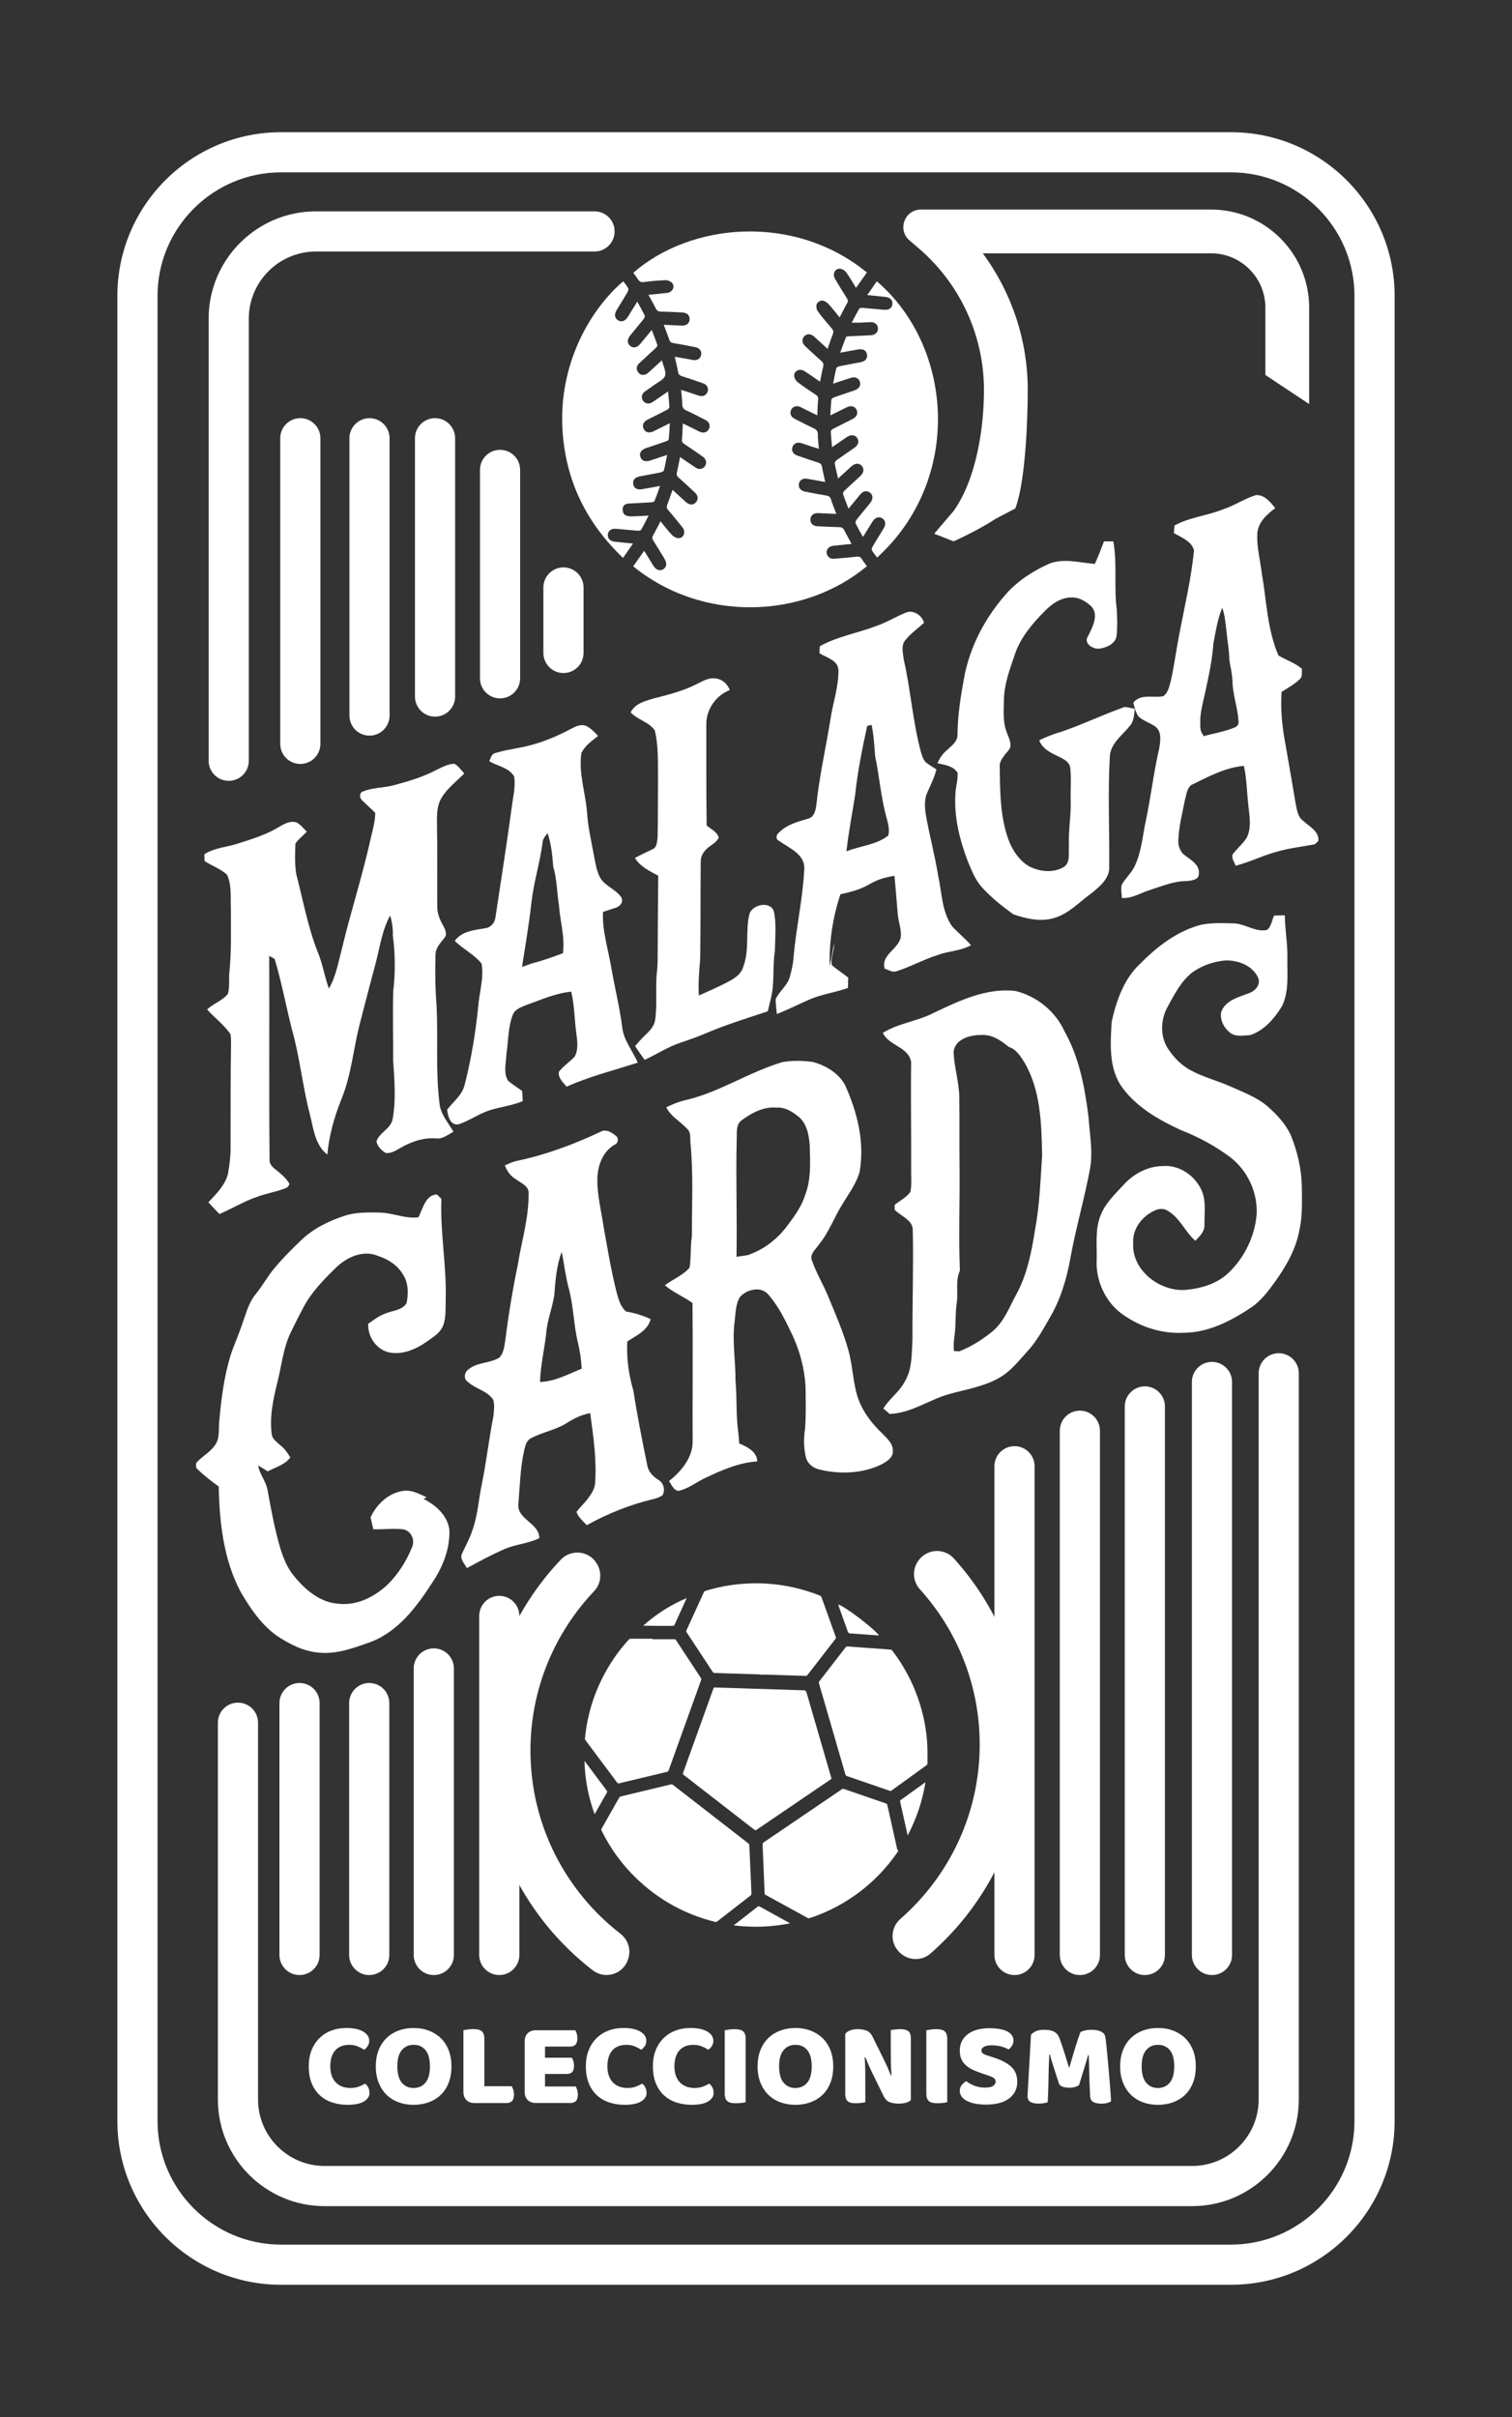
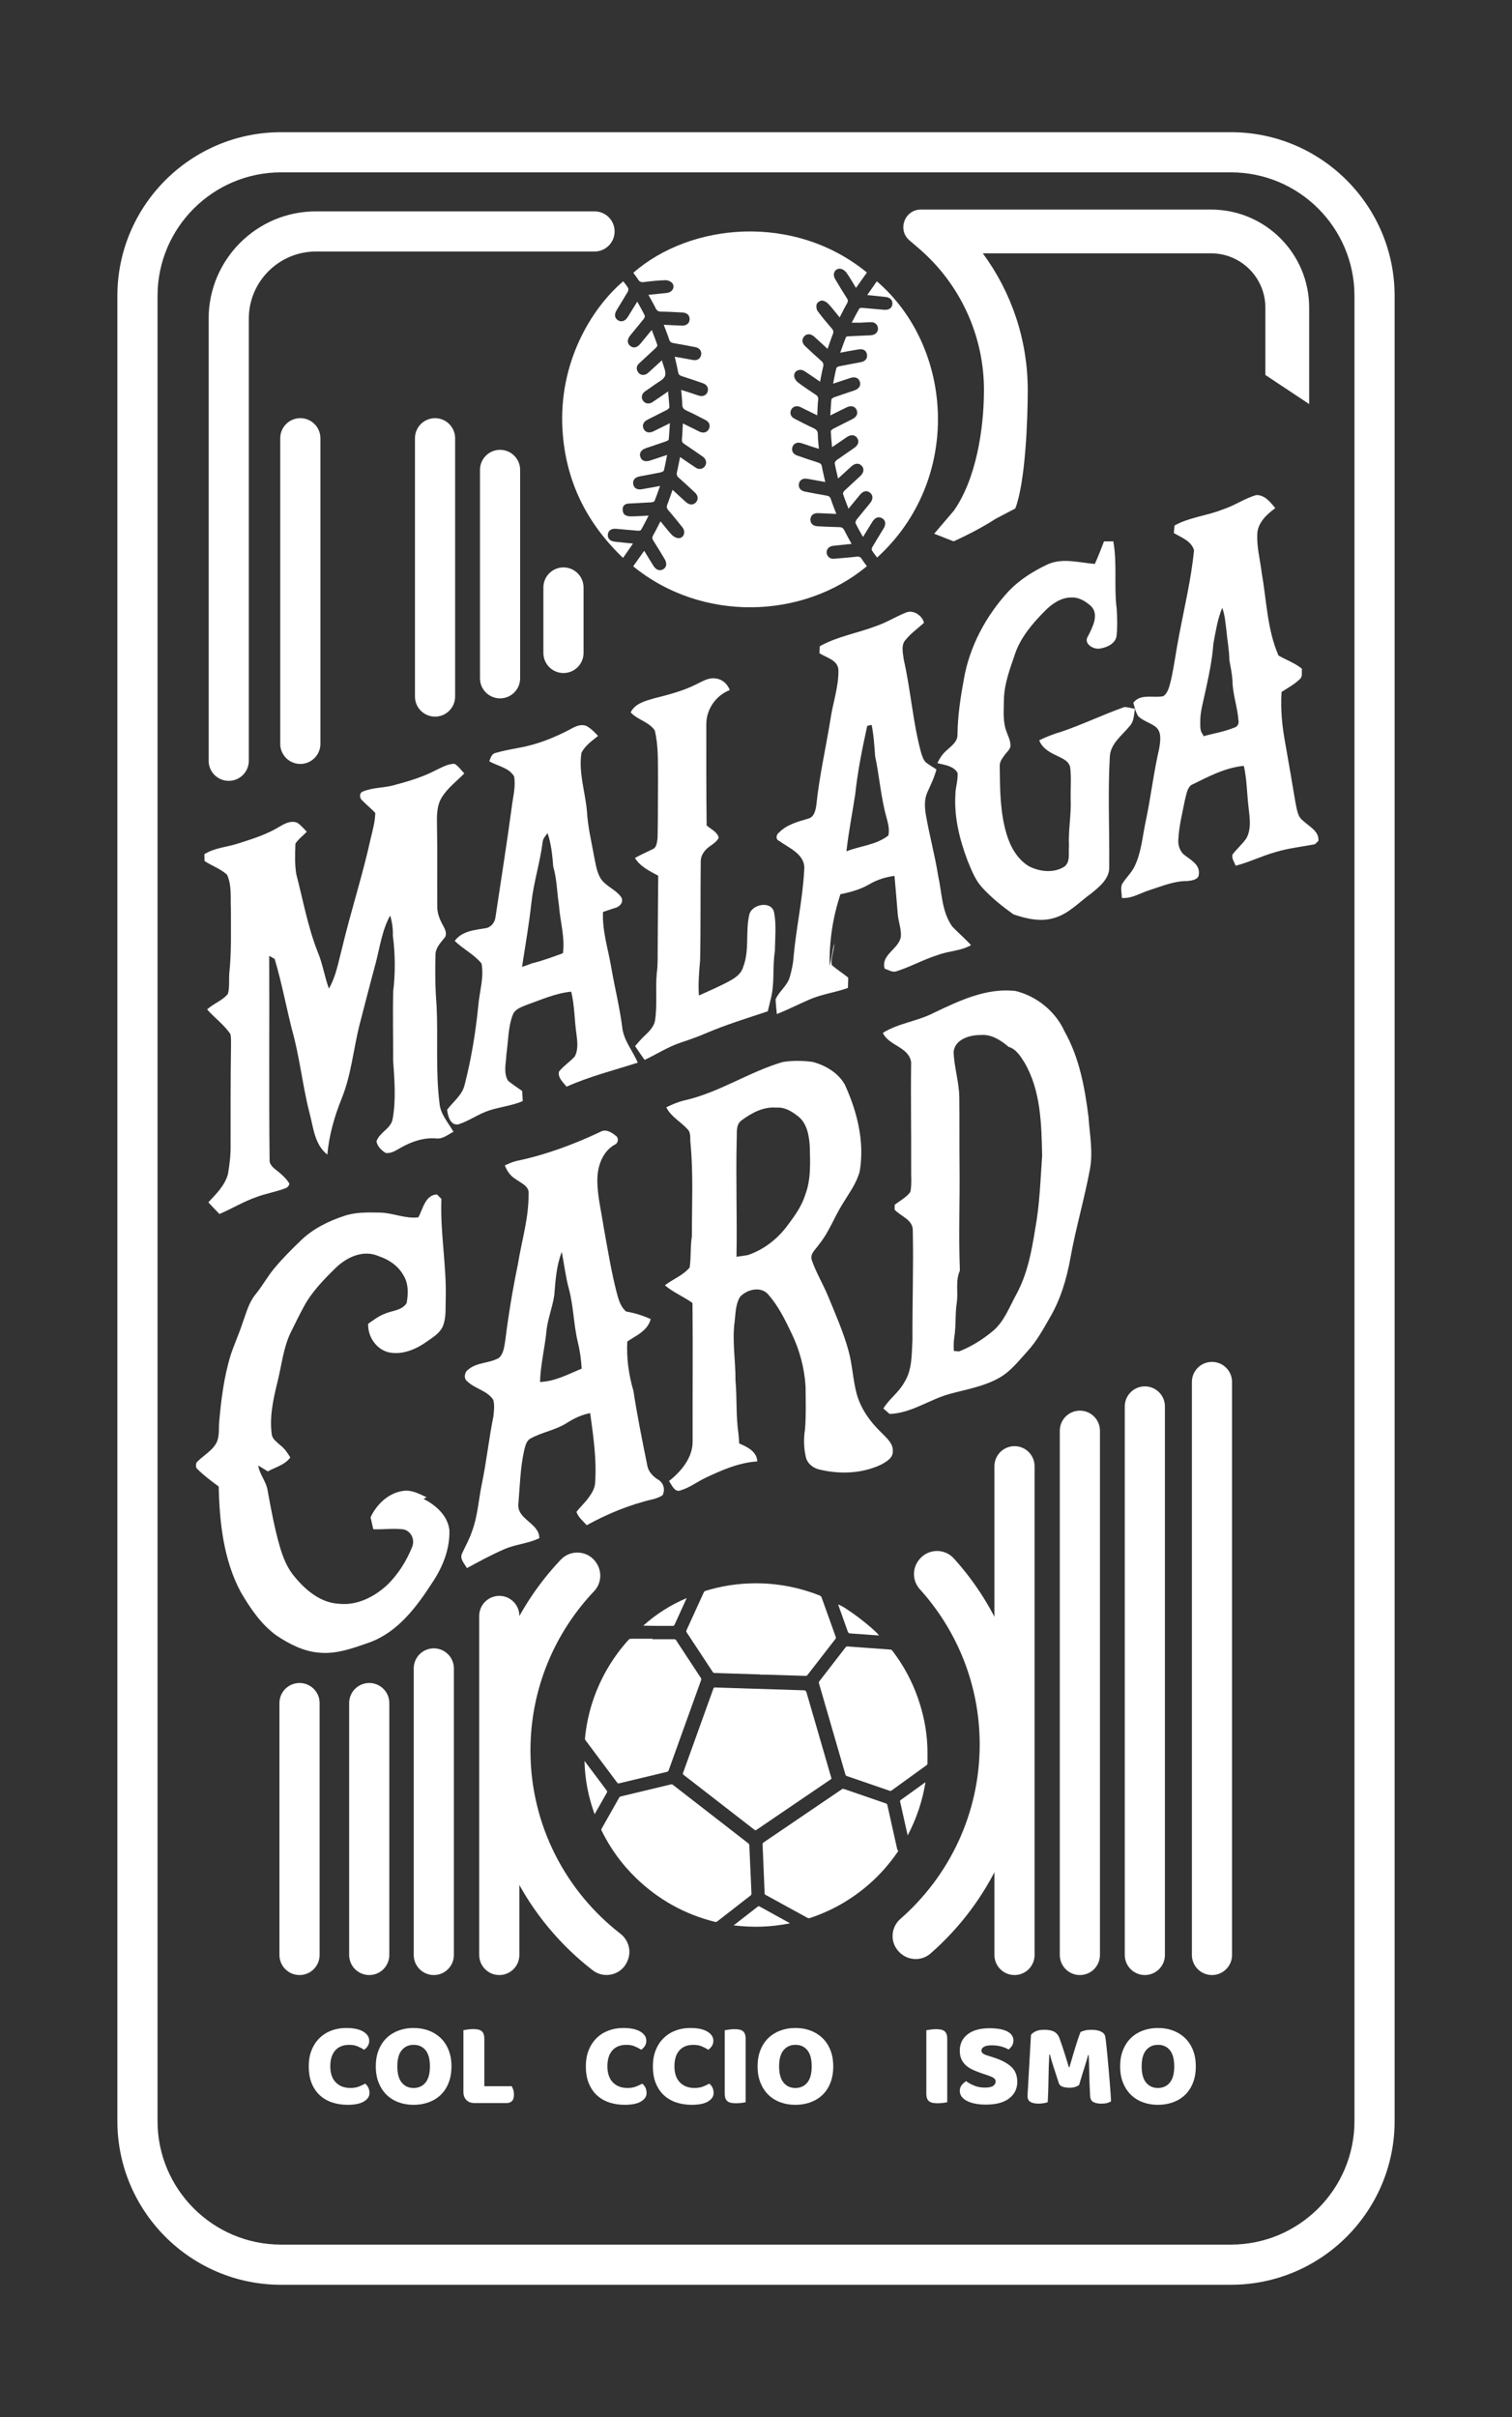
<svg xmlns="http://www.w3.org/2000/svg" id="Layer_1" version="1.1" viewBox="0 0 747 1194">
  <rect x="0" y="0" width="747" height="1194" fill="#333333" stroke="none" />
  <defs>
    <style>
      .st0 {
        fill: #fff;
      }
    </style>
  </defs>
  <g>
    <g>
-       <path class="st0" d="M588.99,1089.84H160.34c-29.06,0-52.7-23.64-52.7-52.7v-186.11c0-5.48,4.44-9.92,9.92-9.92s9.92,4.44,9.92,9.92v186.11c0,18.12,14.74,32.85,32.85,32.85h428.65c18.12,0,32.85-14.74,32.85-32.85v-358.73c0-5.48,4.44-9.92,9.92-9.92s9.92,4.44,9.92,9.92v358.73c0,29.06-23.64,52.7-52.7,52.7Z" />
      <path class="st0" d="M147.98,975.68c-5.48,0-9.92-4.44-9.92-9.92v-124.44c0-5.48,4.44-9.92,9.92-9.92s9.92,4.44,9.92,9.92v124.44c0,5.48-4.44,9.92-9.92,9.92Z" />
      <path class="st0" d="M182.42,975.68c-5.48,0-9.92-4.44-9.92-9.92v-124.44c0-5.48,4.44-9.92,9.92-9.92s9.92,4.44,9.92,9.92v124.44c0,5.48-4.44,9.92-9.92,9.92Z" />
      <path class="st0" d="M214.32,975.68c-5.48,0-9.92-4.44-9.92-9.92v-141.55c0-5.48,4.44-9.92,9.92-9.92s9.92,4.44,9.92,9.92v141.55c0,5.48-4.44,9.92-9.92,9.92Z" />
      <path class="st0" d="M246.67,975.68c-5.48,0-9.92-4.44-9.92-9.92v-167.48c0-5.48,4.44-9.92,9.92-9.92s9.92,4.44,9.92,9.92v167.48c0,5.48-4.44,9.92-9.92,9.92Z" />
      <path class="st0" d="M598.77,975.68c-5.48,0-9.92-4.44-9.92-9.92v-283.06c0-5.48,4.44-9.92,9.92-9.92s9.92,4.44,9.92,9.92v283.06c0,5.48-4.44,9.92-9.92,9.92Z" />
      <path class="st0" d="M565.61,975.68c-5.48,0-9.92-4.44-9.92-9.92v-270.97c0-5.48,4.44-9.92,9.92-9.92s9.92,4.44,9.92,9.92v270.97c0,5.48-4.44,9.92-9.92,9.92Z" />
      <path class="st0" d="M533.51,975.68c-5.48,0-9.92-4.44-9.92-9.92v-258.97c0-5.48,4.44-9.92,9.92-9.92s9.92,4.44,9.92,9.92v258.97c0,5.48-4.44,9.92-9.92,9.92Z" />
      <path class="st0" d="M501.21,975.68c-5.48,0-9.92-4.44-9.92-9.92v-241.43c0-5.48,4.44-9.92,9.92-9.92s9.92,4.44,9.92,9.92v241.43c0,5.48-4.44,9.92-9.92,9.92Z" />
      <path class="st0" d="M454.08,770.51c-.05.06-.1.13-.15.19-3.35,4.27-3.14,10.34.5,14.37,18.38,20.31,29.59,47.23,29.59,76.72,0,34.32-15.19,65.16-39.19,86.16-4.64,4.06-5.19,11.11-1.13,15.75.05.06.1.11.15.17,4.07,4.68,11.17,5.27,15.84,1.19,28.79-25.16,47-62.12,47-103.27,0-35.31-13.42-67.55-35.42-91.89-4.69-5.19-12.89-4.89-17.2.61Z" />
      <path class="st0" d="M309.99,968.73c.06-.16.13-.32.19-.48,1.84-4.65.28-9.92-3.67-12.98-27.02-20.96-44.44-53.73-44.44-90.49,0-30.46,11.96-58.18,31.43-78.71,3.53-3.72,4.06-9.38,1.31-13.71-.04-.07-.08-.13-.13-.2-3.93-6.2-12.62-6.97-17.66-1.64-23.31,24.59-37.62,57.78-37.62,94.26,0,44.13,20.95,83.45,53.42,108.55,5.82,4.5,14.42,2.22,17.17-4.6Z" />
      <path class="st0" d="M604.21,251.63c5.69-1.83,10.66-5.39,16.38-7.06,4.24-.15,7.05,3.48,9.45,6.46-4.23,3.08-8.62,7.13-8.89,12.73-.28,6.47,1.41,12.81,2.2,19.2,2.4,13.65,2.69,28.01,8.28,40.86,3.83,2.24,8.13,3.68,11.6,6.56-.22,1.7.45,3.85-1.05,5.11-2.65,2.58-5.94,4.35-9.02,6.33-.59,8.53.27,17.06,1.84,25.43,1.76,9.76,3.37,19.55,5.04,29.32.7,3.14.94,6.87,3.8,8.92,2.94,2.81,7.96,5.13,7.52,9.92-.44.41-1.32,1.25-1.76,1.66-6.44,1.24-13,1.92-19.29,3.83-6.75,1.83-13.03,5.05-19.81,6.76-.68-1.76-2.03-3.47-1.62-5.45,2.12-2.89,4.96-5.19,6.96-8.19,2.54-4.79,1.52-10.33.98-15.46-.8-6.74-.8-13.57-2.29-20.22-9.38.84-17.81,5.48-26.11,9.53-2.1,1.84-2.3,4.91-3.04,7.44-1.26,6.49-2.94,12.95-3.23,19.58-.22,2.45.62,4.84,2.15,6.75,3.19,2.86,8.72,5.11,7.98,10.3-.06,2.67-3.58,3.07-5.64,3.3-6.5-.09-12.53,2.53-18.6,4.45-4.58,1.39-8.81,4.3-13.78,3.91-.03-2.22-.71-4.55.01-6.71,1.85-3.13,4.68-5.59,6.26-8.9,3.38-6.91,3.89-14.71,5.48-22.12,2.56-11.99,3.92-24.2,6.7-36.15.59-3.71,1.43-8.47-2.16-10.96-2.65-1.79-5.86-2.71-8.2-4.92-1.28-2.02-1.78-4.4-2.44-6.67,3.6-4.66,9.86-2.26,14.81-3.24,2.56-1.83,3.02-5.16,3.81-7.98,1.62-7.24,2.52-14.61,3.96-21.88,2.63-14.06,6.05-28.02,7.41-42.27-1.36-4.59-6.23-6.26-9.96-8.45.1-1.25.21-2.5.33-3.75,7.45-4.13,16.12-4.8,23.94-7.97ZM603.84,300.26c-2.34,5.66-3.25,11.77-4.38,17.76-.59,8.45-2.46,16.74-4.26,25-.99,4.56-2.32,9.12-2.21,13.83.01,2.11-.17,4.53,1.45,6.16l-.04.68c5.27-1.36,10.7-2.28,15.75-4.38,1.42-.49,1.99-2.01,1.71-3.4-.48-6.76-2.99-13.25-2.98-20.07-.24-3.28-.94-6.5-1.52-9.73-.04-4.98-1.04-9.88-1.48-14.82-.47-3.71-.72-7.5-2.04-11.03Z" />
      <path class="st0" d="M545.41,267.46c1.53-.02,3.06-.03,4.61-.03,2.02,11.02.24,22.33,1.69,33.41.25,4.33.42,8.72-.05,13.04-.33,3.95-4.65,5.94-8.07,6.48-3.32.73-8.64-2.47-6.01-6.16,2.18-4.41,5.62-10.69,1.33-14.89-2.61-2.25-5.76-4.26-9.34-4.16-5.15-.11-9.7,2.98-13.19,6.5-6.14,6.19-12.06,13.04-14.92,21.41-2.5,7.41-5.4,14.87-5.48,22.8-.05,5.05-.59,10.28,1.12,15.14.73,2.24,1.99,4.36,2.08,6.76.37,2.44-2.08,3.85-3.19,5.71-1.11,1.5-2.2,3.18-2.08,5.13.13,11.31.14,22.83,3.48,33.74,1.89,6.17,5.31,12.22,10.98,15.62,5.35,2.72,12.31,3.51,17.55.11,3.02-2.42,1.86-6.85,2.2-10.22-.39-7.7,1.17-15.31.85-23.01-.14-5.29.41-10.64-.27-15.9-.82-3.39-4.41-4.44-7.12-5.89-3.36-1.56-6.81-3.69-8.16-7.34,3.53-1.73,7.2-3.17,10.99-4.25,10.59-3.59,20.67-8.52,31.21-12.21,1.71.17,3.39.56,5.09.92-.52,2.82-.41,6.03-2.43,8.32-3.88,4.86-9.88,8.87-10.01,15.74-.97,17.87-.1,35.8-.26,53.7.37,5.98-4.71,10.03-8.88,13.43-5.96,4.25-11.09,10.07-18.34,12.13-6.64,2.04-13.73.39-20.11-1.79-5.56-3.99-10.97-8.29-15.57-13.38-3.4-3.76-5.18-8.58-7.1-13.18-3.87-10.29-6.64-21.24-6.01-32.3-.04-3.73,1.37-7.31,1.09-11.03-2-3.5-6.47-3.91-9.98-4.81,1.1-2.3,2.46-4.5,4.42-6.17,2.34-2.23,5.68-4.38,5.52-8.04.1-9.09,1.45-18.11,3.1-27.03,2.81-16.47,11.06-31.74,22.37-43.94,5.35-5.52,11.99-9.69,18.92-12.95,7.43-3.48,15.7-.87,23.45-.29,1.67-3.64,3.1-7.38,4.52-11.12Z" />
      <path class="st0" d="M433.05,309.2c5.06-1.75,9.62-4.63,14.58-6.61,3.62-1.5,8.06,1.49,8.86,5.1-2.97,2.72-6.33,5.03-8.89,8.19-2.64,2.59-1.49,6.67-1.11,9.93,3.48,15.17,4.45,30.81,8.54,45.86.58,1.78,1.08,3.78,2.54,5.07,1.62,1.22,3.36,2.25,5.08,3.35-1.01,3.86-2.75,7.46-4.39,11.09-1.68,3.53-1.47,7.56-.84,11.32,1.72,10.04,4.44,19.88,6.04,29.95,1.9,8.48,1.77,18.01,7.04,25.3,2.98,3.15,6.33,5.92,9.23,9.15-5.02,2.93-11.03,2.81-16.37,4.87-6.98,2.15-13.38,5.8-20.34,8-2.06.83-4.03-.65-5.95-1.23-2.02-6.89,6.9-9.61,7.98-15.69.35-3.71-1.11-7.23-1.48-10.88-.48-6.43-1.12-12.85-1.65-19.28-4.33.56-8.55,1.86-12.32,4.09-4.42,2.59-9.38,3.96-14.37,4.95-3.8,11.38-5.64,23.5-5.32,35.5.95-3.7,1.24-7.55,2.3-11.22-.15,3.61-1.79,7.14-1.26,10.77,2.59,2.2,5.45,4.05,8.11,6.16-.05,1.69-.1,3.39-.14,5.09-6.34,2.31-13.14,3.11-19.32,5.87-5.28,2.32-10.44,4.92-15.79,7.06-.26-2.43-.52-4.86-.63-7.29,1.79-4.05,5.85-6.73,7.04-11.11.88-3.17,1.64-6.41,1.83-9.7,1.28-14.4,4.52-28.6,5.27-43.05.79-7.7-7.31-10.71-12.41-14.41-1.85-.7-1.44-3.25.01-4.15,3.84-3.96,9.31-5.33,14.41-6.86,2.88-.71,3.58-4.01,3.96-6.52,1.47-14.2,4.65-28.14,6.95-42.21,1.16-8.27,4.15-16.31,3.98-24.73-.28-4.89-5.98-6.02-9.39-8.24.06-1.15.13-2.3.2-3.45,8.72-4.89,18.77-6.47,28.02-10.04ZM428.45,358.58c-2.45,11.2-4.74,22.49-5.94,33.9-1.44,9.37-3.29,18.66-4.33,28.08,6.84-2.72,14.85-3.15,20.72-7.85.68-3.05-.2-6.12-.98-9.05-2.74-9.86-3.44-20.11-5.56-30.11-.4-5.18-.68-10.37-1.74-15.47-.54.12-1.63.37-2.17.5Z" />
      <path class="st0" d="M343.71,338.19c3.06-1.46,6.18-3.55,9.74-3.03,3.3.28,5.96,2.7,7.09,5.73-6.88,2.68-11.62,9.51-11.59,16.91-.01,16.66-.05,33.33.17,50,2.07,1.8,5.34,3.2,5.96,6.03-1.19,2.56-4.12,3.73-6.09,5.64-1.67,1.67-2.88,3.85-2.79,6.28-.21,16.21.03,32.43-.31,48.64-.52,5.78-1.01,11.58-.6,17.39,4.18-1.9,8.39-3.71,12.49-5.77,3.75-1.93,8.19-4,9.42-8.42,3.22-8.4.95-17.55,3.08-26.13,1.59-4.97,11.14-6.6,12.19-.54,1.18,6.21.42,12.64.36,18.93-1.27,7.92.02,16.07-2.1,23.89-.44,1.95-.93,3.9-1.42,5.85-10.24,3.44-20.6,6.57-30.54,10.84-4.08,1.76-8.29,3.22-12.51,4.64-6.28,2.07-11.83,5.75-17.79,8.52-1.62-2.24-3.18-4.52-4.71-6.81,1.21-1.41,2.41-2.8,3.69-4.14,2.52-2.45,5.53-4.88,6.18-8.56,1.16-7.69.14-15.52.84-23.24.61-4.31.4-8.67.47-13,.01-11.74.18-23.48.25-35.22-4.24-2.32-8.9-4.48-11.5-8.78,2.76-1.56,5.67-2.82,8.51-4.23,2.32-.8,2.39-3.64,2.68-5.67.22-9.7.11-19.4.2-29.1-.11-8.01.33-16.18-1.6-24.02-2.86-4.23-8.49-5.18-11.9-8.89,2.09-4.34,7.02-5.59,11.25-6.86,7.1-1.82,14.29-3.58,20.88-6.88Z" />
      <path class="st0" d="M282.63,359.78c2.15-1.14,4.76-2.21,7.15-1.12,2.21,1.22,3.99,3.06,5.69,4.9-3.03,2.43-6.39,4.76-8.2,8.32-1.53,9.71,1.86,19.25,2.71,28.88.41,7.48,2.17,14.78,3.5,22.14.75,3.69,1.26,7.56,3.15,10.89,2.55,4.12,7.73,5.59,10.39,9.6,1.24,2.61-1.21,4.84-3.62,5.27-1.83.62-3.66,1.23-5.49,1.85-.44,9.3,2.52,18.24,4.06,27.31,1.69,9.88,4.16,19.62,5.43,29.58.66,6.55,5.21,11.66,7.67,17.56-11.77,3.76-23.84,6.82-35.16,11.86-1.68-2.16-4.4-4.37-3.76-7.43,2.24-2.82,5.32-4.8,7.77-7.43,1.82-3.31,1.36-7.19.92-10.78-1.06-7.08-.94-14.3-2.63-21.29-7.82.75-15.02,4.06-22.34,6.65-2.46,1.03-5.46,2-6.51,4.73-2.41,6.24-2.2,13.07-3.18,19.6-.15,4.31-1.58,9.11.84,13.05,2.21,1.8,4.59,3.38,6.94,5,.09,1.67.2,3.34.3,5.02-5.24,2.26-10.97,2.84-16.38,4.56-5.43,1.71-10.07,5.25-15.48,6.96-3.96.59-5.16-4.23-5.49-7.25,2.99-3.99,7.43-7.19,8.63-12.26,3.31-12.84,5.45-25.96,6.76-39.14.57-6.94,2.9-13.86,1.6-20.83-3.68-4.53-9.1-7.1-13.24-11.16,3.43-4.8,9.58-5.34,14.9-6.24,2.76-.26,4.75-2.54,5.18-5.19,2.7-18.18,5.64-36.33,8.07-54.55.6-5.05,2.07-10.18,1.19-15.27-2.58-4.45-8.2-5.04-12.28-7.52.69-1.52,1.09-3.65,2.99-4.05,5.68-1.75,11.66-2.3,17.4-3.86,7.17-1.87,14-4.87,20.52-8.36ZM268.1,415.95c-1.27,10.07-4.43,19.79-5.55,29.89-1.17,10.65-3,21.22-4.65,31.81,1.61-.52,3.2-1.11,4.79-1.72,5.26-1.27,10.35-3.19,15.43-5.04,1.07-8.03-1.44-15.86-1.98-23.81-1-6.32-.98-12.78-2.81-18.95-.44-5.59-.99-11.23-2.81-16.56-.97,1.35-2.29,2.62-2.42,4.38Z" />
      <path class="st0" d="M215.38,380.45c2.93-1.34,5.87-3.15,9.19-3.13,1.97,1.17,3.24,3.15,4.82,4.77-3.88,3.91-8.45,7.32-11.3,12.12-2.59,4.41-2.22,9.69-2.19,14.61.28,13.01.02,26.03.14,39.04-.09,3.7,1.56,7.07,3.31,10.22.79,1.46,1.48,3.58.39,5.04-2.02,2.56-4.64,5.14-4.59,8.66-.23,8.35-.14,16.73.54,25.06.79,16.02-.55,32.14,1.43,48.09.42,5.45,4.32,9.62,6.91,14.17-2.68,1.36-5.24,3.64-8.44,3.3-6.05-.54-12.02,1.44-17.24,4.38-2.44,1.3-4.86,3.19-7.8,2.79-2.08-1.27-4.11-3.21-4.55-5.71,1.43-4.54,7.29-6.29,8.01-11.23,1.71-9.49.86-19.23.22-28.78.05-11.34-.24-22.68.03-34.02,1.1-9.2,1.03-18.53-.18-27.69.13-3.35-.37-6.69-1.32-9.88-4.13,7.49-5.14,16.1-7.34,24.25-2.76,10.17-5.35,20.39-8.01,30.59-2.88,11.9-4,24.28-8.66,35.71-3.57,8.83-6.17,18.07-7.03,27.57-6.4-4.99-6.89-13.57-8.87-20.82-3.45-13.61-4.82-27.65-8.66-41.16-2.92-11.55-5.07-23.29-8.51-34.71-.67-.37-2-1.1-2.67-1.47.16,33.83-.18,67.68.19,101.51.51,2.83,3.47,4.2,5.4,6.03,1.66,1.48,3.33,3.05,4.37,5.05-.33,1.22-1.1,1.99-2.33,2.32-4.48,1.72-9.26,2.45-13.74,4.15-6.44,2.19-12.24,5.79-18.48,8.44-1.85-1.92-3.72-3.8-5.48-5.78,3.88-4.14,8.23-8.38,9.7-14.04.79-4.65,1.37-9.35,1.29-14.06,0-16.34-.04-32.68.2-49.02-.01-1.97.1-3.96-.25-5.89-3.12-4.72-7.85-8.04-11.56-12.26,3.15-2.96,7.61-4.33,10.31-7.75.85-3.29.4-6.73.65-10.09,1.14-10.61.77-21.32.79-31.98-.25-5.59.49-11.53-1.91-16.75-3.21-2.95-7.51-4.33-11.1-6.76-.03-1.12-.07-2.23-.1-3.34,5.05-3.25,11.17-3.47,16.74-5.33,6.96-2.21,14.02-4.41,20.3-8.24,2.65-1.58,5.87-3.31,8.97-1.94,1.73,1.22,3.13,2.84,4.58,4.37-1.8,2.03-4.17,3.61-5.6,5.94-.17,4.99-.38,10.07.42,15.02,3.36,12.86,5.69,26.03,10.59,38.45,2.46,5.84,3.36,12.16,5.54,18.09,3.56-6.12,4.68-13.21,6.49-19.95,4.32-18.19,10.17-35.98,14.16-54.26,1-4.14,2.15-8.27,2.26-12.56-2.06-2.16-4.38-4.03-6.45-6.17-1.46-1.16-1.57-3.97.55-4.48,4.8-1.98,10.16-1.67,15.12-3.05,7.1-1.91,14.22-3.99,20.75-7.44Z" />
-       <path class="st0" d="M625.96,459.39c2.13-1.59,2.41-4.78,3.5-7.11,1.76-.06,3.53-.1,5.3-.11.06,7.25,1.49,14.41,1.26,21.67-.09,7.72.85,15.92-2.59,23.1-3.73,6.12-8.81,12.11-15.81,14.42-3.37.17-7.44,1.08-10.17-1.43-2.93-2.31-4.81-6.22-4.14-9.96,2.05-5.72,8.38-7.3,13.45-9.24,2.94-.91,5.74-3.55,5.11-6.9-2.35-6.57-9.7-9.43-16.2-9.39-5.88.48-11.73,2.44-16.55,5.88-5.63,4.36-8.9,10.93-12.26,17.04-3.65,6.59-3.84,15.19.68,21.43,2.68,3.91,6.11,7.36,10.27,9.7,6.33,3.55,13.45,5.28,20.06,8.21,6.23,2.83,12.83,5.2,18.14,9.66,4.66,4.06,9.03,8.68,11.67,14.35,3.4,8.27,5.39,17.16,5.5,26.12.05,6.99.34,14.06-1.23,20.93-1.7,9.35-6.55,17.74-11.99,25.39-3.35,4.6-6.82,9.3-11.56,12.58-10.08,6.73-21.37,12.67-33.81,12.67-11.58.59-22.99-3.46-32-10.65-7.1-6.12-11.13-15.57-10.8-24.92.29-7.57-.97-15.52,2.06-22.69,2.31-5.86,7.05-10.24,11.21-14.8,4.96-5.48,12.03-9.29,19.53-9.31,7.71-.61,15.19,4.31,18.6,11.07,2.91,5.48,1.81,11.89,1.86,17.84.21,3.35-2.35,5.81-4.49,8.01-5.07-4.4-7.59-11.22-13.48-14.73-2.03-1.45-4.93-1.19-7.02-.02-5.86,2.77-10.59,8.92-10.21,15.61-.99,13.54,12.96,24.26,25.75,23.42,7.8-.7,15.96-3.06,21.64-8.74,7.74-7.51,12.74-17.88,13.6-28.65.57-10.97-4.69-22.05-13.56-28.55-7.3-5.4-15.36-9.71-23.82-13-11.35-5.23-22.83-11.79-29.95-22.4-5.78-9.28-4.88-20.68-4.3-31.12,2.33-10.54,6.15-21.49,14.35-28.93,8.35-8.46,18.27-16.06,29.97-19.03,5.27-1.03,10.71-.81,16.06-.65,5.63.16,10.66,4.47,16.37,3.23Z" />
      <path class="st0" d="M461.11,500.46c12.62-6.02,26.12-12.56,40.51-10.93,10.53,2.54,19.84,10.06,24.32,19.99,7.27,12.9,10.01,27.68,11.83,42.21.56,8.52,2.29,17.12.75,25.65-2.75,14.88-7.07,29.42-9.73,44.31-1.82,10.2-4.87,20.3-10.14,29.27-3.25,5.61-6.34,11.4-10.74,16.22-4.59,5.03-8.83,10.71-15.02,13.89-7.28,3.94-15.51,5.3-23.41,7.46-10.21,2.7-19.11,9.6-29.95,9.96-1.03-.91-2.07-1.8-3.11-2.67,2.84-4.72,7.62-7.94,10.29-12.83,4.05-6.28,3.67-13.99,4.09-21.14-.1-18.03.56-36.07.16-54.09.08-5.25-5.97-6.86-8.97-10.19.01-.6.02-1.8.03-2.4,2.63-2.06,5.78-3.62,7.77-6.39.75-3.93.27-7.96.37-11.94.08-17.35-.25-34.71-.01-52.06-1.09-7.67-11.05-8.09-13.98-14.53,7.65-4.8,16.95-5.69,24.94-9.79ZM471.12,519.77c.29,7.41,2.66,14.62,2.82,22.06.14,11.67,0,23.34.12,35.01.18,16.72-.5,33.47.15,50.18l-.04.82c-2.22,4.98-.7,10.56-1.49,15.8-.88,5.63-.29,11.37-1.22,17-.35,2.23-.33,4.5-.21,6.75.88.05,1.76.11,2.65.19,6.2-2.45,11.9-6.06,16.99-10.36,5.34-4.71,7.83-11.6,11.17-17.7,5.45-9.91,7.59-21.18,9.34-32.22,2.25-12.03,2.62-24.28,3.47-36.45-.34-15.53-.64-32.03-8.67-45.86-1.94-3.08-4.16-6.75-7.83-7.8-3.88-3.24-8.5-6.37-13.81-5.88-5.38-.08-12.93,2.09-13.44,8.46Z" />
      <path class="st0" d="M337.99,543.63c17.14-3.8,31.92-14.06,48.67-18.98,4.88-.8,9.94-.72,14.83-.06,6.36,1.68,12.73,5.44,15.96,11.34,6.04,13.29,9.8,28.14,7.28,42.75-1.54,5.86-5.27,10.76-8.35,15.88-4.19,6.62-6.8,14.17-11.82,20.27-1.55,2.39-4.66,4.63-3.44,7.84,2.12,6.09,5.5,11.64,7.97,17.59,3.65,8.88,7.56,17.7,10.11,26.97,1.91,6.94,2.16,14.2,3.99,21.15,2.09,7.8,7.08,14.48,12.89,19.95,2.26,2.35,5.21,4.93,5.02,8.49.19,3.37-3.17,5.29-5.75,6.68-9.41,4.5-20.45,4.87-30.48,2.46-2.93-.67-5.64-2.63-6.59-5.56-1.23-4.75-1.31-9.73-.54-14.55.54-7,.31-14.03.24-21.04-.56-9.12-3-18.12-7-26.33-3.19-6.67-6.51-13.4-11.42-18.99-3.64-4.27-10.64-2.55-13.99,1.22-2.19,3.63-2.14,8.11-2.63,12.21-1.28,9.64.5,19.29.42,28.95.81,8.76.16,17.61,1.46,26.32.18,1.62.28,3.26.4,4.9,3.95,1.68,8.67,3.91,8.92,8.85-9.12.59-17.54,4.31-25.69,8.15-4.06,1.96-7.72,4.79-12.08,6.11-3.02,1.33-4.46-2.61-5.86-4.54,6.07-4.81,11.81-11.61,11.68-19.77-.08-22.74.18-45.48-.07-68.22-4.39-3.16-9.52-5.18-13.64-8.74,3.98-3.03,8.97-4.87,12.22-8.77.8-5.06.29-10.24,1.11-15.31,0-15.35.78-30.76-.67-46.06-.3-2.35.4-5.22-1.54-7.02-3.35-3.73-8.16-6.1-10.42-10.76,2.83-1.4,5.75-2.63,8.81-3.38ZM366.22,553.57c-2.8,2.21-2.06,6.12-2.25,9.24-.48,19.35.25,38.7-.11,58.05,1.91-.26,3.82-.54,5.72-.88,8.01-2.74,15.02-8.28,19.89-15.17,3.42-4.5,6.72-9.23,8.4-14.69,2.91-7.75,2.39-16.17,2.17-24.28-.37-5.41-1.56-11.61-6.39-14.85-2.87-2.26-6.28-4.14-10.06-3.82-6.43-.59-12.39,2.68-17.37,6.4Z" />
      <path class="st0" d="M296.94,558.98c2.83-1.41,5.84.82,7.92,2.64.87,1.69.26,3.33-1.51,4.04-5.84,3.53-8.19,10.62-8.24,17.13-.04,7.78,1.93,15.38,3.06,23.03,1.96,10.79,3.69,21.64,6.39,32.28.93,3.53,1.88,7.38,4.82,9.82,4.18.66,8.23,1.98,12.08,3.71-1.05,4.27-4.71,6.91-8.29,9-1.1.68-2.18,1.37-3.26,2.07-.43,8.29.7,16.51,3.05,24.45,1.86,12.28,4.33,24.46,6.8,36.64.46,2.96,2.5,5.23,4.9,6.87,3.05,1.54,4.17,4.83,2.72,7.95-1.31.93-2.86,1.48-4.39,1.92-11.59,2.65-22.73,7.2-33.12,12.93-1.82-2.06-4.15-3.88-5.07-6.56,1.8-2.45,4.15-4.45,5.9-6.94,1.57-2.13,3.08-4.46,3.3-7.16.88-11.63-.86-23.22-2.42-34.71-4.25.78-8.15,2.67-11.76,5-5.47,3.43-12.03,4.4-17.66,7.51-2.21,1.16-2.65,3.83-3.22,6.03-1.92,8.63-2.09,17.52-2.84,26.3-.76,7.75,10.37,9.42,10.36,16.92-5.44,2.68-11.68,2.99-17.22,5.42-6.37,2.74-12.47,6.08-18.57,9.39-1.13-2.19-3.62-4.43-2.45-7.11,1.67-3.69,3.72-7.21,4.98-11.07,2.83-7.54,3.22-15.66,4.87-23.48,2.28-11.04,3.47-22.26,5.69-33.31.29-2.7.65-5.51-.06-8.16-2.98-4.6-9.01-5.39-12.79-9.1-1.99-1.35-1.46-4.58.38-5.81,4.29-3.75,10.54-3.04,15.27-5.85,2.37-2.23,2.57-5.77,3.1-8.79,1.56-12.61,3.67-25.14,6.23-37.58,1.85-11.5,5.4-22.85,5.24-34.57.49-3.87-3.75-5.36-6.26-7.27-2.64-1.52-4.42-4.05-5.45-6.87,1.75-.77,3.5-1.57,5.35-2.08,14.6-3.02,28.72-8.23,42.17-14.63ZM273.84,639.87c-.97,6.39-3.56,12.46-4,18.95-.9,7.97-2.82,15.83-3.04,23.88,7.37-.25,13.93-3.84,20.58-6.59-.25-4.38-.84-8.72-1.88-12.97-2.12-8.72-2.12-17.81-4.45-26.49-1.63-5.97-2.31-12.14-3.5-18.19-2.68,6.8-3.12,14.2-3.71,21.41Z" />
      <path class="st0" d="M206.68,601.37c2.3-4.12,3.35-11.06,9.2-11.31.71.72,1.44,1.45,2.17,2.18v.74c-.56,16.34,2.64,32.52,2.15,48.85-.17,4.52.33,9.27-1.49,13.54-1.61,3.44-5.08,5.39-8.04,7.53-5.42,3.8-12.21,6.65-18.92,5.09-6.06-1.68-10.11-7.82-9.86-14.03,2.59-1.82,5.13-3.78,8.11-4.92,3.68-1.68,8.51-1.52,10.9-5.32.85-4.56.96-9.76-1.64-13.81-2.58-4.68-7.32-7.78-12.3-9.41-7.47-3.25-15.54.48-21,5.73-5.93,5.82-11.88,11.85-15.84,19.24-2.21,4.07-4.26,8.23-6.3,12.38-3.85,7.74-4.63,16.47-6.71,24.76-2.11,8.55-4.07,17.4-2.81,26.25.47,2.23,2.54,3.56,4.11,5.03,2.13,1.61,3.67,3.82,5.01,6.1-2.69,3.69-7.29,4.79-11.11,6.87-1.57-.97-3.14-1.95-4.72-2.89.62,4.42,3.93,7.82,4.61,12.22,1.7,9.4,3.45,18.82,6.1,28.02,1.56,5.24,3.61,10.48,7.23,14.68,5.51,6.71,12.89,12.93,21.96,13.38,8.99.97,17.62-3.49,24.02-9.49,5.2-5.14,9.21-11.46,11.96-18.21,1.69-3.6-.04-7.97-3.96-9.04-5-.65-10.06.11-15.09-.08-.44-1.97-.88-3.94-1.34-5.89,3.07-6.57,9.04-12.24,16.47-13.09,4.05-.5,7.69,1.58,11.23,3.19-.39.19-1.18.58-1.58.78,6.1,3.05,12.06,8.32,12.83,15.47.29,9.29-3.31,18.27-8.44,25.88-7.72,12-16.99,24.4-30.88,29.52-8,2.8-16.31,5.94-24.94,5.12-7.8-.6-14.91-4.28-21.29-8.56-7.58-5.53-12.9-13.46-17.57-21.46-8.48-15.92-10.46-34.29-10.85-52.06-3.65-2.67-7.28-5.41-10.51-8.59-.94-.79-.81-2.23-.47-3.26,3.06-3.31,7.37-5.44,9.68-9.41,1.78-3.13,1.23-6.83,1.5-10.26.99-11.36,2.39-22.77,5.79-33.69,1.78-5.29,4.12-10.37,5.83-15.69,1.77-4.79,3.02-9.96,6.34-13.98,3.49-4.26,6.07-9.16,9.66-13.34,3.95-4.69,8.29-9.04,12.71-13.28,5.96-5.82,13.6-9.59,21.44-12.17,5.62-1.94,11.65-1.75,17.51-1.66,6.49.07,12.58,3.16,19.14,2.35Z" />
      <path class="st0" d="M428.32,134.59c-1.78,2.51-3.5,4.92-5.42,7.63-1.65-2.67-3.08-5.25-4.79-7.62-.65-.89-1.92-1.74-2.99-1.84-2.56-.25-4,2.54-2.61,4.92,1.89,3.27,3.87,6.48,5.91,9.66.58.91.61,1.56.07,2.5-1.25,2.18-2.35,4.44-3.66,6.97-1.94-2.35-3.68-4.67-5.66-6.76-.78-.82-2.08-1.55-3.15-1.56-.87-.01-2.25.93-2.52,1.75-.34,1.01-.15,2.6.47,3.46,2.18,3,4.6,5.82,7.02,8.63.81.94.9,1.71.45,2.83-.91,2.26-1.65,4.58-2.58,7.19-2.32-2.12-4.47-4.14-6.67-6.1-1.81-1.61-3.99-1.46-5.17.29-.95,1.41-.71,3.07.76,4.45,2.65,2.5,5.33,4.98,8.06,7.39.92.81,1.13,1.6.84,2.78-.58,2.37-1,4.77-1.54,7.4-2.69-1.83-5.15-3.6-7.71-5.23-2.3-1.47-5.18-.18-5.07,2.37.05,1.07.84,2.4,1.71,3.08,2.88,2.22,5.93,4.22,8.97,6.24.94.62,1.29,1.25,1.17,2.43-.26,2.43-.3,4.88-.45,7.73-2.28-1.12-4.37-2.14-6.47-3.17-.71-.35-1.4-.77-2.14-1.05-1.8-.69-3.5-.08-4.26,1.45-.82,1.64-.27,3.43,1.51,4.36,3.16,1.66,6.35,3.29,9.59,4.79,1.44.67,2.08,1.5,2.07,3.14-.01,2.23.31,4.46.51,7.02-1.4-.43-2.57-.77-3.73-1.15-1.7-.56-3.37-1.2-5.09-1.7-2.04-.6-3.75.28-4.29,2.1-.51,1.7.37,3.36,2.28,4.03,3.5,1.23,7.01,2.41,10.54,3.54,1.07.34,1.61.84,1.81,2.01.41,2.45,1.04,4.86,1.64,7.56-3.16-.57-6.01-1.09-8.85-1.58-2.27-.39-3.85.59-4.19,2.54-.33,1.91.85,3.38,3.12,3.82,3.51.67,7.02,1.37,10.55,1.95,1.11.19,1.74.58,2.11,1.71.78,2.37,1.72,4.69,2.71,7.33-3.14-.14-6.04-.28-8.94-.39-2.29-.09-3.76,1.1-3.84,3.08-.08,2.01,1.22,3.29,3.54,3.41,3.57.18,7.15.37,10.72.43,1.24.02,1.91.46,2.45,1.54,1.09,2.18,2.3,4.3,3.63,6.75-3.18.32-6.16.6-9.14.94-2.63.29-3.99,2.75-2.72,4.87.78,1.3,1.99,1.64,3.42,1.51,3.63-.33,7.26-.59,10.88-1.02,1.24-.15,1.97.17,2.61,1.19.76,1.22,1.66,2.36,2.5,3.52-31.54,26.24-81.38,27.86-115.46.05,1.76-2.48,3.53-4.97,5.43-7.66,1.6,2.59,3.04,4.96,4.5,7.32,1.35,2.18,3.21,2.85,4.93,1.78,1.72-1.07,1.94-2.95.56-5.23-1.82-3-3.62-6.01-5.51-8.97-.57-.9-.62-1.56-.08-2.51,1.25-2.18,2.34-4.44,3.66-6.97,1.94,2.35,3.67,4.68,5.66,6.76.81.85,2.22,1.6,3.34,1.58,2.53-.06,3.59-3.1,1.9-5.26-2.28-2.92-4.65-5.79-7.07-8.59-.81-.94-.89-1.71-.45-2.83.91-2.26,1.65-4.58,2.58-7.19,2.32,2.12,4.47,4.14,6.67,6.1,1.81,1.61,3.99,1.46,5.16-.29.95-1.41.71-3.07-.76-4.45-2.65-2.5-5.33-4.98-8.06-7.39-.92-.81-1.12-1.61-.84-2.78.58-2.37,1-4.77,1.54-7.4,2.74,1.87,5.27,3.66,7.88,5.34,1.57,1.01,3.43.58,4.4-.82,1.03-1.49.68-3.34-.86-4.57-.31-.25-.65-.45-.98-.68-2.78-1.92-5.54-3.87-8.36-5.73-.95-.62-1.28-1.26-1.16-2.43.26-2.43.3-4.88.45-7.7,2.08,1.02,3.94,1.92,5.8,2.83.89.44,1.75.94,2.67,1.33,1.85.78,3.62.18,4.41-1.44.8-1.65.24-3.41-1.56-4.35-3.17-1.66-6.35-3.29-9.6-4.78-1.46-.67-2.03-1.54-2.03-3.16,0-2.23-.32-4.46-.52-7,1.43.44,2.61.78,3.77,1.17,1.7.56,3.37,1.2,5.08,1.7,2.03.59,3.75-.32,4.27-2.14.49-1.71-.4-3.34-2.32-4.01-3.5-1.22-7.01-2.41-10.54-3.54-1.08-.34-1.58-.88-1.78-2.04-.41-2.4-1.03-4.77-1.65-7.53,2.41.42,4.58.81,6.74,1.19.85.15,1.69.35,2.54.47,1.94.27,3.48-.83,3.78-2.64.3-1.78-.78-3.33-2.76-3.72-3.63-.73-7.28-1.42-10.94-2.03-1.12-.19-1.73-.62-2.09-1.73-.78-2.37-1.72-4.69-2.7-7.31,3.16.14,6.06.29,8.96.4,2.44.09,3.97-1.34,3.81-3.5-.13-1.79-1.41-2.88-3.57-2.99-3.51-.17-7.02-.38-10.52-.42-1.4-.01-2.13-.52-2.72-1.75-1.03-2.13-2.24-4.18-3.54-6.55,3.2-.32,6.19-.6,9.17-.94,2.63-.3,4.14-2.91,2.62-4.82-.68-.86-2.22-1.5-3.35-1.47-3.57.1-7.14.47-10.68.92-1.41.18-2.22-.21-2.92-1.36-.69-1.12-1.54-2.15-2.31-3.21,28.19-24.67,79.34-29.62,115.39-.17Z" />
      <path class="st0" d="M327.01,178c.68,2.84,2.23,5.6,1.56,7.63-.64,1.95-3.55,3.18-5.51,4.66-1.43,1.08-2.95,2.02-4.4,3.07-1.63,1.19-2.01,2.99-1.03,4.51,1,1.55,2.99,1.93,4.72.79,2.48-1.63,4.9-3.35,7.72-5.29.25,2.81.52,5.27.62,7.74.02.44-.65,1.08-1.15,1.34-3.17,1.65-6.39,3.21-9.57,4.83-2.17,1.1-2.88,2.89-1.93,4.69.9,1.69,2.68,2.13,4.81,1.1,2.55-1.23,5.08-2.51,8.09-4-.18,2.92-.29,5.45-.55,7.96-.04.37-.8.79-1.3.97-3.31,1.16-6.64,2.26-9.96,3.39-2.36.81-3.38,2.38-2.79,4.25.63,1.99,2.37,2.67,4.89,1.86,2.63-.85,5.25-1.74,8.34-2.76-.55,2.8-.96,5.25-1.58,7.64-.12.46-1.06.87-1.69,1-3.43.71-6.89,1.31-10.34,1.98-2.32.45-3.43,1.82-3.12,3.79.31,1.94,1.83,2.92,4.19,2.54,2.86-.46,5.7-1.02,9.06-1.63-.98,2.74-1.78,5.15-2.76,7.49-.16.38-1.09.58-1.68.62-3.7.23-7.41.38-11.11.59-1.48.08-2.67.84-2.88,2.27-.15.99.1,2.37.74,3.04.65.69,1.98,1.02,3.01,1.03,2.84.01,5.68-.23,9.03-.39-1.35,2.61-2.47,4.89-3.75,7.08-.21.35-1.15.43-1.74.38-3.56-.28-7.12-.67-10.69-.94-2.35-.18-3.81.96-3.96,2.91-.14,1.91,1.12,3.21,3.48,3.47,2.82.32,5.65.58,8.95.91-1.68,2.41-3.19,4.59-4.92,7.09-18.21-17.38-28.39-38.24-29.91-63.16-2-32.77,13.76-59.62,30.01-73.5.82,1.11,1.74,2.15,2.4,3.34.26.47.1,1.38-.2,1.9-1.77,3.03-3.64,6-5.45,9-1.29,2.14-1.02,3.99.67,5.04,1.68,1.04,3.54.42,4.82-1.63,1.5-2.4,2.98-4.82,4.69-7.59,1.36,2.48,2.61,4.64,3.7,6.88.19.39-.18,1.23-.53,1.68-2.18,2.75-4.45,5.43-6.66,8.15-1.55,1.91-1.56,3.84-.08,5.1,1.58,1.35,3.46.99,5.13-1.02,1.77-2.13,3.52-4.28,5.59-6.81,1.03,2.71,1.98,5.05,2.76,7.45.13.39-.45,1.15-.88,1.56-2.7,2.55-5.47,5.01-8.16,7.56-1.25,1.18-1.5,2.64-.57,4.14.84,1.36,2.16,1.78,3.62,1.35.72-.21,1.36-.79,1.95-1.31,2.06-1.84,4.09-3.72,6.33-5.77Z" />
      <path class="st0" d="M414.05,236.39c-.63-2.75-1.24-5.1-1.64-7.49-.08-.49.51-1.29,1-1.64,2.85-2.05,5.77-4,8.65-6.01,2.02-1.41,2.53-3.24,1.43-4.88-1.09-1.63-3.06-1.83-5.07-.48-2.35,1.58-4.68,3.19-7.35,5.03-.24-2.84-.52-5.31-.61-7.8-.02-.43.69-1.05,1.2-1.31,3.11-1.62,6.27-3.16,9.4-4.74,2.23-1.13,2.98-2.81,2.12-4.63-.85-1.79-2.72-2.27-4.93-1.2-2.54,1.23-5.07,2.51-8.03,3.97.18-2.89.27-5.37.54-7.83.05-.43.83-.93,1.38-1.12,3.3-1.18,6.64-2.26,9.96-3.4,2.33-.8,3.34-2.42,2.71-4.29-.65-1.92-2.35-2.6-4.74-1.84-2.69.86-5.36,1.77-8.48,2.81.57-2.85,1-5.31,1.62-7.71.11-.42.97-.8,1.54-.91,3.5-.71,7.02-1.33,10.53-2.01,2.29-.44,3.39-1.87,3.04-3.84-.33-1.87-1.81-2.84-4.04-2.49-2.87.45-5.73,1.02-9.18,1.65,1.02-2.79,1.87-5.29,2.89-7.72.13-.31,1.05-.37,1.61-.4,3.31-.17,6.62-.29,9.93-.44.53-.02,1.06-.06,1.58-.18,1.74-.4,2.81-1.81,2.64-3.44-.16-1.63-1.47-2.89-3.23-2.9-1.79,0-3.57.18-5.36.24-1.31.04-2.63,0-4.37,0,1.29-2.45,2.44-4.72,3.72-6.92.19-.33,1.04-.42,1.56-.38,3.56.28,7.12.67,10.69.95,2.5.19,4-.92,4.13-2.93.12-1.91-1.14-3.18-3.52-3.44-2.82-.31-5.64-.58-8.92-.91,1.69-2.43,3.21-4.6,4.74-6.8,38.12,32.69,42.31,98.13.14,136.48-.89-1.22-1.87-2.37-2.6-3.65-.22-.39.07-1.25.36-1.75,1.78-3.02,3.65-5.99,5.46-9,1.28-2.13.98-4-.74-5.02-1.7-1.01-3.51-.38-4.8,1.7-1.49,2.4-2.97,4.8-4.66,7.55-1.35-2.46-2.59-4.55-3.64-6.74-.21-.44.13-1.37.51-1.85,2.17-2.76,4.45-5.43,6.66-8.16,1.54-1.9,1.52-3.84,0-5.09-1.56-1.29-3.4-.95-4.99.95-1.82,2.18-3.6,4.38-5.69,6.92-1.01-2.67-1.95-4.97-2.71-7.32-.13-.42.33-1.2.73-1.59,2.54-2.42,5.16-4.76,7.73-7.15,1.88-1.74,2.14-3.73.72-5.19-1.36-1.41-3.25-1.28-5.09.38-2.1,1.89-4.17,3.81-6.53,5.97Z" />
      <path class="st0" d="M486.12,192.7c0,19.15-3.88,44-14.88,59.59l-9.7,11.37,9.59,3.77q12.03-5.49,20.78-11.15l9.69-5.08c5.04-13,6.16-44.26,6.16-58.5,0-24.57-7.9-48.17-22.21-67.56h112.75c14.83,0,26.86,12.02,26.86,26.86v33.24l21.63,14.37v-47.6c0-26.78-21.71-48.49-48.49-48.49h-143.33c-8.05,0-11.75,10.02-5.63,15.25l4.43,3.79c20.56,17.57,32.36,43.14,32.36,70.16Z" />
      <path class="st0" d="M608.16,1128.69H138.84c-44.58,0-80.85-36.27-80.85-80.85V146.16c0-44.58,36.27-80.85,80.85-80.85h469.32c44.58,0,80.85,36.27,80.85,80.85v901.67c0,44.58-36.27,80.85-80.85,80.85ZM138.84,85.15c-33.64,0-61.01,27.37-61.01,61.01v901.67c0,33.64,27.37,61.01,61.01,61.01h469.32c33.64,0,61.01-27.37,61.01-61.01V146.16c0-33.64-27.37-61.01-61.01-61.01H138.84Z" />
    </g>
    <path class="st0" d="M148.37,377.39c-5.48,0-9.92-4.44-9.92-9.92v-150.98c0-5.48,4.44-9.92,9.92-9.92s9.92,4.44,9.92,9.92v150.98c0,5.48-4.44,9.92-9.92,9.92Z" />
-     <path class="st0" d="M182.55,363.4c-5.48,0-9.92-4.44-9.92-9.92v-136.98c0-5.48,4.44-9.92,9.92-9.92s9.92,4.44,9.92,9.92v136.98c0,5.48-4.44,9.92-9.92,9.92Z" />
    <path class="st0" d="M214.93,354.02c-5.48,0-9.92-4.44-9.92-9.92v-127.6c0-5.48,4.44-9.92,9.92-9.92s9.92,4.44,9.92,9.92v127.6c0,5.48-4.44,9.92-9.92,9.92Z" />
    <path class="st0" d="M247.05,345c-5.48,0-9.92-4.44-9.92-9.92v-102.94c0-5.48,4.44-9.92,9.92-9.92s9.92,4.44,9.92,9.92v102.94c0,5.48-4.44,9.92-9.92,9.92Z" />
    <path class="st0" d="M278.38,332.48c-5.48,0-9.92-4.44-9.92-9.92v-32.34c0-5.48,4.44-9.92,9.92-9.92s9.92,4.44,9.92,9.92v32.34c0,5.48-4.44,9.92-9.92,9.92Z" />
    <path class="st0" d="M113,385.74c-5.48,0-9.92-4.44-9.92-9.92v-218.4c0-29.23,23.78-53.01,53.01-53.01h137.64c5.48,0,9.92,4.44,9.92,9.92s-4.44,9.92-9.92,9.92h-137.64c-18.29,0-33.17,14.88-33.17,33.17v218.4c0,5.48-4.44,9.92-9.92,9.92Z" />
    <g>
      <path class="st0" d="M410.82,878.62c-.12.12-.26.29-.44.41-2.57,1.76-5.15,3.51-7.73,5.26-9.61,6.53-19.23,13.06-28.83,19.61-.45.31-.73.31-1.16-.03-11.62-9.03-23.25-18.05-34.89-27.06-.39-.3-.47-.55-.3-1.02,5.01-13.88,10.02-27.76,14.99-41.65.24-.68.69-.52,1.12-.51,6.42.2,12.85.41,19.27.62,8.11.26,16.22.51,24.33.77.73.02,1.07.35,1.33,1.25,1.85,6.38,3.71,12.76,5.56,19.14,2.2,7.58,4.4,15.17,6.6,22.75.04.12.07.25.14.48Z" />
      <path class="st0" d="M370.75,923.61c.16,3.91.32,7.83.5,11.74.02.48-.1.78-.5,1.08-5.46,4.23-10.91,8.47-16.35,12.72-.38.3-.72.37-1.18.25-14.89-3.71-27.85-10.91-38.89-21.55-7.07-6.81-12.74-14.64-17.08-23.44-.21-.42-.2-.72.03-1.13,2.87-5.04,5.72-10.09,8.56-15.14.22-.39.48-.6.92-.71,8.25-1.96,16.5-3.94,24.74-5.94.43-.1.69.03.99.26,8.84,6.86,17.68,13.72,26.52,20.57,3.57,2.77,7.16,5.54,10.71,8.33.25.19.47.58.48.89.2,4.02.36,8.04.53,12.06,0,0,0,0,0,0Z" />
      <path class="st0" d="M322.35,809.78c3.59,0,7.18,0,10.78,0,.39,0,.63.12.85.45,4.11,6.26,8.24,12.51,12.34,18.77.15.22.18.62.09.88-5.34,14.87-10.69,29.72-16.03,44.59-.17.47-.4.72-.91.84-7.87,1.87-15.74,3.76-23.6,5.66-.45.11-.7,0-.97-.36-5.22-6.99-10.45-13.97-15.66-20.96-.17-.23-.27-.59-.24-.88,1.16-11.88,4.66-23.03,10.52-33.43,3.13-5.54,6.83-10.68,11.13-15.38.22-.24.66-.4,1-.4,3.57-.03,7.14-.02,10.71-.02,0,.08,0,.17,0,.25Z" />
      <path class="st0" d="M443.89,914.26c-.23.34-.45.67-.69,1.01-7.06,10.16-15.89,18.41-26.53,24.73-5.3,3.15-10.9,5.66-16.76,7.58-.25.08-.61.04-.84-.08-6.95-3.8-13.89-7.62-20.83-11.42-.35-.19-.47-.43-.48-.82-.32-8.02-.66-16.04-1-24.06-.02-.49.11-.77.52-1.05,12.88-8.73,25.75-17.48,38.61-26.23.32-.22.6-.31,1.01-.17,6.91,2.39,13.82,4.77,20.74,7.14.44.15.66.37.76.83,1.61,7.27,3.22,14.53,4.86,21.79.06.28.29.53.43.8.07-.01.13-.02.2-.03Z" />
      <path class="st0" d="M429.28,814.12c3.58.26,7.17.5,10.75.8.31.03.68.33.89.6,5.42,7.12,9.63,14.88,12.58,23.33,2.7,7.73,4.32,15.68,4.66,23.87.11,2.81.03,5.62.05,8.43,0,.41-.16.66-.5.9-5.73,4.12-11.44,8.26-17.15,12.4-.34.25-.63.34-1.06.19-7.01-2.43-14.03-4.84-21.05-7.24-.44-.15-.66-.37-.79-.82-4.36-15.02-8.72-30.04-13.07-45.07-.08-.27,0-.7.17-.92,4.31-5.59,8.64-11.16,12.95-16.74.32-.42.65-.53,1.15-.49,3.47.27,6.95.52,10.42.77,0,0,0,0,0,0Z" />
      <path class="st0" d="M375.55,827.17c-7.51-.24-15.01-.48-22.52-.7-.41-.01-.66-.15-.88-.49-4.29-6.53-8.59-13.06-12.9-19.57-.25-.37-.27-.66-.09-1.06,2.87-6.26,5.71-12.52,8.58-18.78.13-.28.46-.58.76-.67,7.87-2.42,15.93-3.66,24.16-3.74,11.16-.1,21.91,1.93,32.28,6.02.5.2.79.47.98,1,2.3,6.48,4.63,12.96,6.97,19.43.15.41.11.7-.16,1.05-4.63,5.94-9.25,11.89-13.85,17.86-.34.44-.73.37-1.15.36-6.4-.2-12.81-.41-19.21-.6-.99-.03-1.99,0-2.99,0,0-.03,0-.06,0-.09Z" />
      <path class="st0" d="M390.27,950.13c-9.24,1.85-18.38,2.16-27.57,1.02-.06-.07-.13-.15-.19-.22.15-.06.33-.09.46-.19,3.8-2.95,7.59-5.9,11.37-8.85.28-.22.49-.32.86-.12,4.9,2.72,9.81,5.41,14.72,8.12.07.04.14.09.35.24Z" />
      <path class="st0" d="M448.44,906.71c-.32-1.41-.61-2.65-.88-3.89-.94-4.22-1.88-8.45-2.83-12.67-.09-.39-.11-.67.27-.94,3.94-2.82,7.87-5.67,11.8-8.5.1-.07.21-.13.43-.27-1.51,9.26-4.42,17.92-8.8,26.28Z" />
      <path class="st0" d="M288.78,869.91c.41.55.82,1.1,1.23,1.64,3.22,4.29,6.42,8.59,9.66,12.87.34.44.38.75.1,1.25-1.9,3.3-3.76,6.62-5.64,9.93-.09.17-.2.32-.37.6-3.11-8.56-4.8-17.26-4.99-26.3Z" />
      <path class="st0" d="M339.26,789.46c-1.57,3.44-3.13,6.88-4.7,10.32-.46,1-.9,2.02-1.39,3-.1.2-.39.42-.6.42-4.91.02-9.81.02-14.76-.13,6.41-5.75,13.54-10.27,21.44-13.61Z" />
      <path class="st0" d="M434.29,807.92c-1.72-.12-3.32-.23-4.91-.34-3.09-.22-6.17-.47-9.26-.65-.75-.04-1.06-.32-1.3-1.01-1.46-4.17-2.96-8.32-4.45-12.47-.09-.26-.18-.52-.28-.81,2.83.54,17.12,11.32,20.21,15.28Z" />
    </g>
  </g>
  <g>
    <path class="st0" d="M172.57,1010.16c-3.03,0-5.35.93-6.97,2.77-1.61,1.85-2.42,4.47-2.42,7.85s.9,6.06,2.69,7.91c1.79,1.85,4.2,2.77,7.23,2.77,1.61,0,2.98-.22,4.1-.65,1.12-.43,2.19-.92,3.22-1.48.67.55,1.19,1.21,1.56,1.98.37.77.56,1.66.56,2.69,0,1.61-.9,2.98-2.69,4.1-1.79,1.12-4.52,1.68-8.18,1.68-2.64,0-5.12-.37-7.44-1.12-2.32-.75-4.35-1.9-6.08-3.45-1.73-1.55-3.1-3.52-4.1-5.9-1-2.38-1.51-5.22-1.51-8.53,0-3.07.48-5.78,1.45-8.12.96-2.34,2.28-4.32,3.96-5.93,1.67-1.61,3.63-2.83,5.87-3.66,2.24-.83,4.64-1.24,7.2-1.24,3.62,0,6.42.59,8.41,1.77,1.99,1.18,2.98,2.7,2.98,4.55,0,1.02-.26,1.91-.77,2.66-.51.75-1.1,1.34-1.77,1.77-1.02-.67-2.12-1.24-3.28-1.71-1.16-.47-2.51-.71-4.04-.71Z" />
    <path class="st0" d="M185.67,1020.78c0-3.07.48-5.79,1.45-8.15.96-2.36,2.28-4.34,3.96-5.93,1.67-1.59,3.64-2.8,5.9-3.63,2.26-.83,4.71-1.24,7.35-1.24s5.09.41,7.35,1.24c2.26.83,4.24,2.04,5.93,3.63,1.69,1.59,3.02,3.57,3.98,5.93.96,2.36,1.45,5.08,1.45,8.15s-.47,5.8-1.42,8.18c-.94,2.38-2.25,4.37-3.93,5.96-1.67,1.59-3.65,2.8-5.93,3.63-2.28.83-4.76,1.24-7.44,1.24s-5.16-.42-7.44-1.27c-2.28-.85-4.25-2.08-5.9-3.69-1.65-1.61-2.95-3.6-3.9-5.96-.94-2.36-1.42-5.06-1.42-8.09ZM196.3,1020.78c0,3.58.73,6.26,2.18,8.03,1.46,1.77,3.4,2.66,5.84,2.66s4.45-.89,5.9-2.66c1.46-1.77,2.18-4.45,2.18-8.03s-.72-6.2-2.15-7.97c-1.44-1.77-3.39-2.66-5.87-2.66s-4.4.88-5.87,2.63c-1.48,1.75-2.21,4.42-2.21,8Z" />
    <path class="st0" d="M234.44,1038.91c-1.69,0-3.03-.49-4.01-1.48-.98-.98-1.48-2.32-1.48-4.01v-30.52c.43-.08,1.12-.19,2.07-.32.94-.14,1.85-.21,2.72-.21s1.7.07,2.39.21c.69.14,1.27.38,1.74.74.47.35.83.85,1.06,1.48.24.63.35,1.46.35,2.48v23.32h13.52c.27.43.53,1.01.77,1.74.24.73.35,1.49.35,2.27,0,1.57-.33,2.69-1,3.34-.67.65-1.56.97-2.66.97h-15.82Z" />
-     <path class="st0" d="M259.23,1008.44c0-1.69.49-3.03,1.48-4.01s2.32-1.48,4.01-1.48h19.48c.27.43.52,1,.74,1.71.22.71.32,1.46.32,2.24,0,1.5-.32,2.56-.97,3.19-.65.63-1.51.94-2.57.94h-12.46v5.49h13.28c.27.43.52.99.74,1.68.22.69.32,1.43.32,2.21,0,1.5-.32,2.56-.94,3.19s-1.48.94-2.54.94h-10.86v6.2h15.17c.27.43.52,1,.74,1.71.22.71.32,1.46.32,2.24,0,1.5-.32,2.57-.97,3.22s-1.51.97-2.57.97h-17.24c-1.69,0-3.03-.49-4.01-1.48-.98-.98-1.48-2.32-1.48-4.01v-24.97Z" />
    <path class="st0" d="M309.47,1010.16c-3.03,0-5.35.93-6.97,2.77-1.61,1.85-2.42,4.47-2.42,7.85s.9,6.06,2.69,7.91c1.79,1.85,4.2,2.77,7.23,2.77,1.61,0,2.98-.22,4.1-.65,1.12-.43,2.19-.92,3.22-1.48.67.55,1.19,1.21,1.56,1.98.37.77.56,1.66.56,2.69,0,1.61-.9,2.98-2.69,4.1-1.79,1.12-4.52,1.68-8.18,1.68-2.64,0-5.12-.37-7.44-1.12-2.32-.75-4.35-1.9-6.08-3.45-1.73-1.55-3.1-3.52-4.1-5.9-1-2.38-1.51-5.22-1.51-8.53,0-3.07.48-5.78,1.45-8.12.96-2.34,2.28-4.32,3.96-5.93,1.67-1.61,3.63-2.83,5.87-3.66,2.24-.83,4.64-1.24,7.2-1.24,3.62,0,6.42.59,8.41,1.77,1.99,1.18,2.98,2.7,2.98,4.55,0,1.02-.26,1.91-.77,2.66-.51.75-1.1,1.34-1.77,1.77-1.02-.67-2.12-1.24-3.28-1.71-1.16-.47-2.51-.71-4.04-.71Z" />
    <path class="st0" d="M342.59,1010.16c-3.03,0-5.35.93-6.97,2.77-1.61,1.85-2.42,4.47-2.42,7.85s.9,6.06,2.69,7.91c1.79,1.85,4.2,2.77,7.23,2.77,1.61,0,2.98-.22,4.1-.65,1.12-.43,2.19-.92,3.22-1.48.67.55,1.19,1.21,1.56,1.98.37.77.56,1.66.56,2.69,0,1.61-.9,2.98-2.69,4.1-1.79,1.12-4.52,1.68-8.18,1.68-2.64,0-5.12-.37-7.44-1.12-2.32-.75-4.35-1.9-6.08-3.45-1.73-1.55-3.1-3.52-4.1-5.9-1-2.38-1.51-5.22-1.51-8.53,0-3.07.48-5.78,1.45-8.12.96-2.34,2.28-4.32,3.96-5.93,1.67-1.61,3.63-2.83,5.87-3.66,2.24-.83,4.64-1.24,7.2-1.24,3.62,0,6.42.59,8.41,1.77,1.99,1.18,2.98,2.7,2.98,4.55,0,1.02-.26,1.91-.77,2.66-.51.75-1.1,1.34-1.77,1.77-1.02-.67-2.12-1.24-3.28-1.71-1.16-.47-2.51-.71-4.04-.71Z" />
    <path class="st0" d="M368.39,1038.49c-.43.12-1.11.24-2.04.35-.92.12-1.84.18-2.75.18s-1.7-.07-2.39-.21c-.69-.14-1.27-.38-1.74-.74s-.83-.85-1.06-1.48c-.24-.63-.35-1.46-.35-2.48v-31.17c.43-.08,1.12-.19,2.07-.32.94-.14,1.85-.21,2.72-.21s1.7.07,2.39.21c.69.14,1.27.38,1.74.74.47.35.83.85,1.06,1.48.24.63.35,1.46.35,2.48v31.17Z" />
    <path class="st0" d="M374.29,1020.78c0-3.07.48-5.79,1.45-8.15.96-2.36,2.28-4.34,3.96-5.93,1.67-1.59,3.64-2.8,5.9-3.63,2.26-.83,4.71-1.24,7.35-1.24s5.09.41,7.35,1.24c2.26.83,4.24,2.04,5.93,3.63,1.69,1.59,3.02,3.57,3.98,5.93.96,2.36,1.45,5.08,1.45,8.15s-.47,5.8-1.42,8.18c-.94,2.38-2.25,4.37-3.93,5.96-1.67,1.59-3.65,2.8-5.93,3.63-2.28.83-4.76,1.24-7.44,1.24s-5.16-.42-7.44-1.27c-2.28-.85-4.25-2.08-5.9-3.69-1.65-1.61-2.95-3.6-3.9-5.96-.94-2.36-1.42-5.06-1.42-8.09ZM384.92,1020.78c0,3.58.73,6.26,2.18,8.03,1.46,1.77,3.4,2.66,5.84,2.66s4.45-.89,5.9-2.66c1.46-1.77,2.18-4.45,2.18-8.03s-.72-6.2-2.15-7.97c-1.44-1.77-3.39-2.66-5.87-2.66s-4.4.88-5.87,2.63c-1.48,1.75-2.21,4.42-2.21,8Z" />
-     <path class="st0" d="M449.98,1037.49c-.55.55-1.35.97-2.39,1.27-1.04.3-2.29.44-3.75.44s-2.83-.22-4.13-.65-2.36-1.48-3.19-3.13l-5.84-11.93c-.59-1.22-1.12-2.37-1.59-3.45-.47-1.08-.98-2.33-1.54-3.75l-.35.06c.16,2.13.25,4.29.27,6.49.02,2.2.03,4.37.03,6.49v9.15c-.43.12-1.09.24-1.98.35s-1.76.18-2.63.18-1.63-.06-2.3-.18c-.67-.12-1.22-.35-1.65-.71-.43-.35-.77-.84-1-1.45-.24-.61-.35-1.41-.35-2.39v-29.52c.55-.79,1.4-1.38,2.54-1.77,1.14-.39,2.36-.59,3.66-.59,1.46,0,2.84.23,4.16.68,1.32.45,2.37,1.49,3.16,3.1l5.9,11.93c.59,1.22,1.12,2.37,1.59,3.45.47,1.08.98,2.33,1.54,3.75l.29-.06c-.16-2.13-.26-4.25-.29-6.38-.04-2.13-.06-4.25-.06-6.38v-9.56c.43-.12,1.09-.24,1.98-.35.89-.12,1.76-.18,2.63-.18,1.73,0,3.05.31,3.96.92.91.61,1.36,1.88,1.36,3.81v30.34Z" />
    <path class="st0" d="M467.98,1038.49c-.43.12-1.11.24-2.04.35-.92.12-1.84.18-2.75.18s-1.7-.07-2.39-.21c-.69-.14-1.27-.38-1.74-.74s-.83-.85-1.06-1.48c-.24-.63-.35-1.46-.35-2.48v-31.17c.43-.08,1.12-.19,2.07-.32.94-.14,1.85-.21,2.72-.21s1.7.07,2.39.21c.69.14,1.27.38,1.74.74.47.35.83.85,1.06,1.48.24.63.35,1.46.35,2.48v31.17Z" />
    <path class="st0" d="M485.81,1024.5c-1.73-.59-3.31-1.19-4.72-1.8-1.42-.61-2.64-1.35-3.66-2.21-1.02-.87-1.82-1.9-2.39-3.1-.57-1.2-.86-2.67-.86-4.4,0-3.34,1.29-6.02,3.87-8.03,2.58-2.01,6.19-3.01,10.83-3.01,1.69,0,3.27.12,4.72.35,1.46.24,2.71.6,3.75,1.09,1.04.49,1.86,1.12,2.45,1.89s.89,1.66.89,2.69-.24,1.9-.71,2.63c-.47.73-1.04,1.35-1.71,1.86-.87-.55-2.03-1.03-3.48-1.45-1.46-.41-3.05-.62-4.78-.62s-3.07.25-3.9.74c-.83.49-1.24,1.11-1.24,1.86,0,.59.26,1.07.77,1.45.51.37,1.28.72,2.3,1.03l3.13,1c3.7,1.18,6.54,2.69,8.53,4.52,1.99,1.83,2.98,4.32,2.98,7.47,0,3.35-1.32,6.05-3.96,8.12-2.64,2.07-6.51,3.1-11.63,3.1-1.81,0-3.49-.15-5.05-.44-1.56-.3-2.91-.73-4.07-1.3-1.16-.57-2.07-1.28-2.72-2.13-.65-.85-.97-1.82-.97-2.92s.33-2.12,1-2.92c.67-.81,1.4-1.43,2.18-1.86,1.1.87,2.45,1.61,4.04,2.24,1.59.63,3.34.94,5.23.94s3.29-.3,4.07-.89c.79-.59,1.18-1.28,1.18-2.07s-.32-1.39-.94-1.8c-.63-.41-1.52-.82-2.66-1.21l-2.48-.83Z" />
    <path class="st0" d="M533.16,1029.93c-.51.43-1.17.78-1.98,1.03-.81.26-1.74.38-2.8.38-1.42,0-2.59-.18-3.51-.53-.93-.35-1.53-.96-1.8-1.83-1.1-3.46-2.01-6.27-2.72-8.41-.71-2.14-1.26-4.02-1.65-5.64h-.3c-.12,2.32-.21,4.44-.27,6.35-.06,1.91-.1,3.77-.12,5.58-.02,1.81-.06,3.64-.12,5.49-.06,1.85-.15,3.9-.27,6.14-.51.2-1.18.36-2.01.5-.83.14-1.65.21-2.48.21-1.73,0-3.08-.28-4.04-.83-.96-.55-1.45-1.55-1.45-3.01l1.71-30.11c.31-.51,1-1.06,2.07-1.65,1.06-.59,2.56-.89,4.49-.89,2.09,0,3.72.32,4.9.97,1.18.65,2.05,1.7,2.6,3.16.35.94.74,2.03,1.15,3.25.41,1.22.83,2.48,1.24,3.78.41,1.3.82,2.59,1.21,3.87.39,1.28.75,2.43,1.06,3.45h.3c.94-3.31,1.89-6.5,2.83-9.59.94-3.09,1.81-5.68,2.6-7.76.59-.31,1.35-.58,2.27-.8.92-.22,1.96-.32,3.1-.32,1.93,0,3.5.29,4.72.86,1.22.57,1.93,1.39,2.13,2.45.16.79.32,2,.5,3.63.18,1.63.36,3.47.56,5.52.2,2.05.39,4.21.59,6.49.2,2.28.38,4.48.56,6.58.18,2.11.32,4.03.44,5.79.12,1.75.2,3.1.24,4.04-.67.39-1.37.68-2.1.86-.73.18-1.66.27-2.8.27-1.5,0-2.76-.26-3.78-.77-1.02-.51-1.57-1.51-1.65-3.01-.24-4.29-.38-8.15-.44-11.57-.06-3.42-.15-6.3-.27-8.62h-.3c-.39,1.53-.96,3.46-1.71,5.79-.75,2.32-1.65,5.29-2.72,8.91Z" />
    <path class="st0" d="M553.41,1020.78c0-3.07.48-5.79,1.45-8.15.96-2.36,2.28-4.34,3.96-5.93,1.67-1.59,3.64-2.8,5.9-3.63,2.26-.83,4.71-1.24,7.35-1.24s5.09.41,7.35,1.24c2.26.83,4.24,2.04,5.93,3.63,1.69,1.59,3.02,3.57,3.98,5.93.96,2.36,1.45,5.08,1.45,8.15s-.47,5.8-1.42,8.18c-.94,2.38-2.25,4.37-3.93,5.96-1.67,1.59-3.65,2.8-5.93,3.63-2.28.83-4.76,1.24-7.44,1.24s-5.16-.42-7.44-1.27c-2.28-.85-4.25-2.08-5.9-3.69-1.65-1.61-2.95-3.6-3.9-5.96-.94-2.36-1.42-5.06-1.42-8.09ZM564.03,1020.78c0,3.58.73,6.26,2.18,8.03,1.46,1.77,3.4,2.66,5.84,2.66s4.45-.89,5.9-2.66c1.46-1.77,2.18-4.45,2.18-8.03s-.72-6.2-2.15-7.97c-1.44-1.77-3.39-2.66-5.87-2.66s-4.4.88-5.87,2.63c-1.48,1.75-2.21,4.42-2.21,8Z" />
  </g>
</svg>